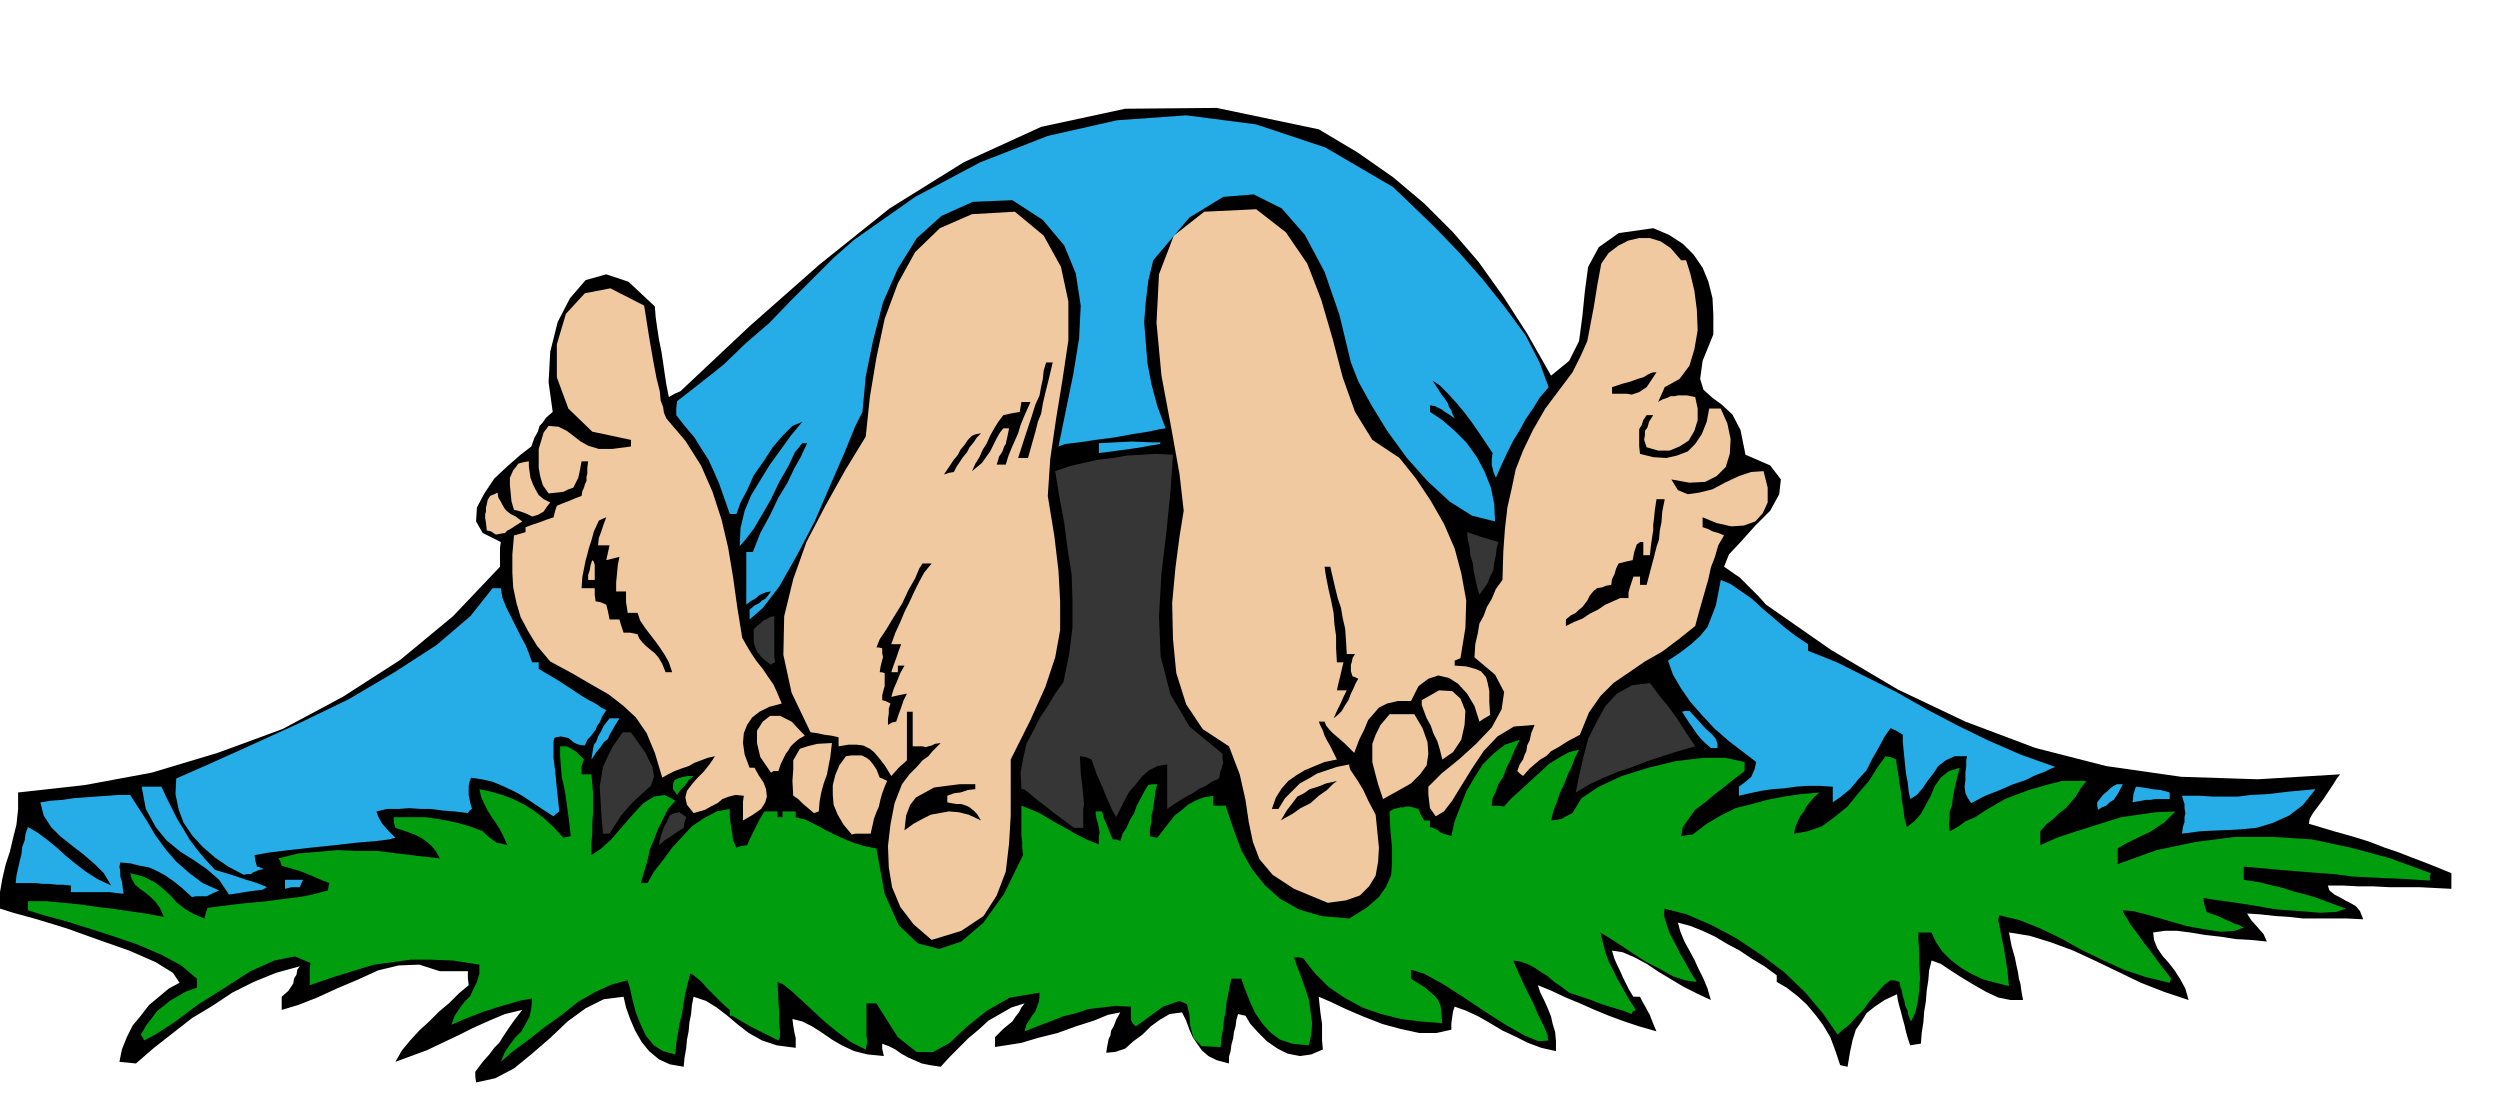
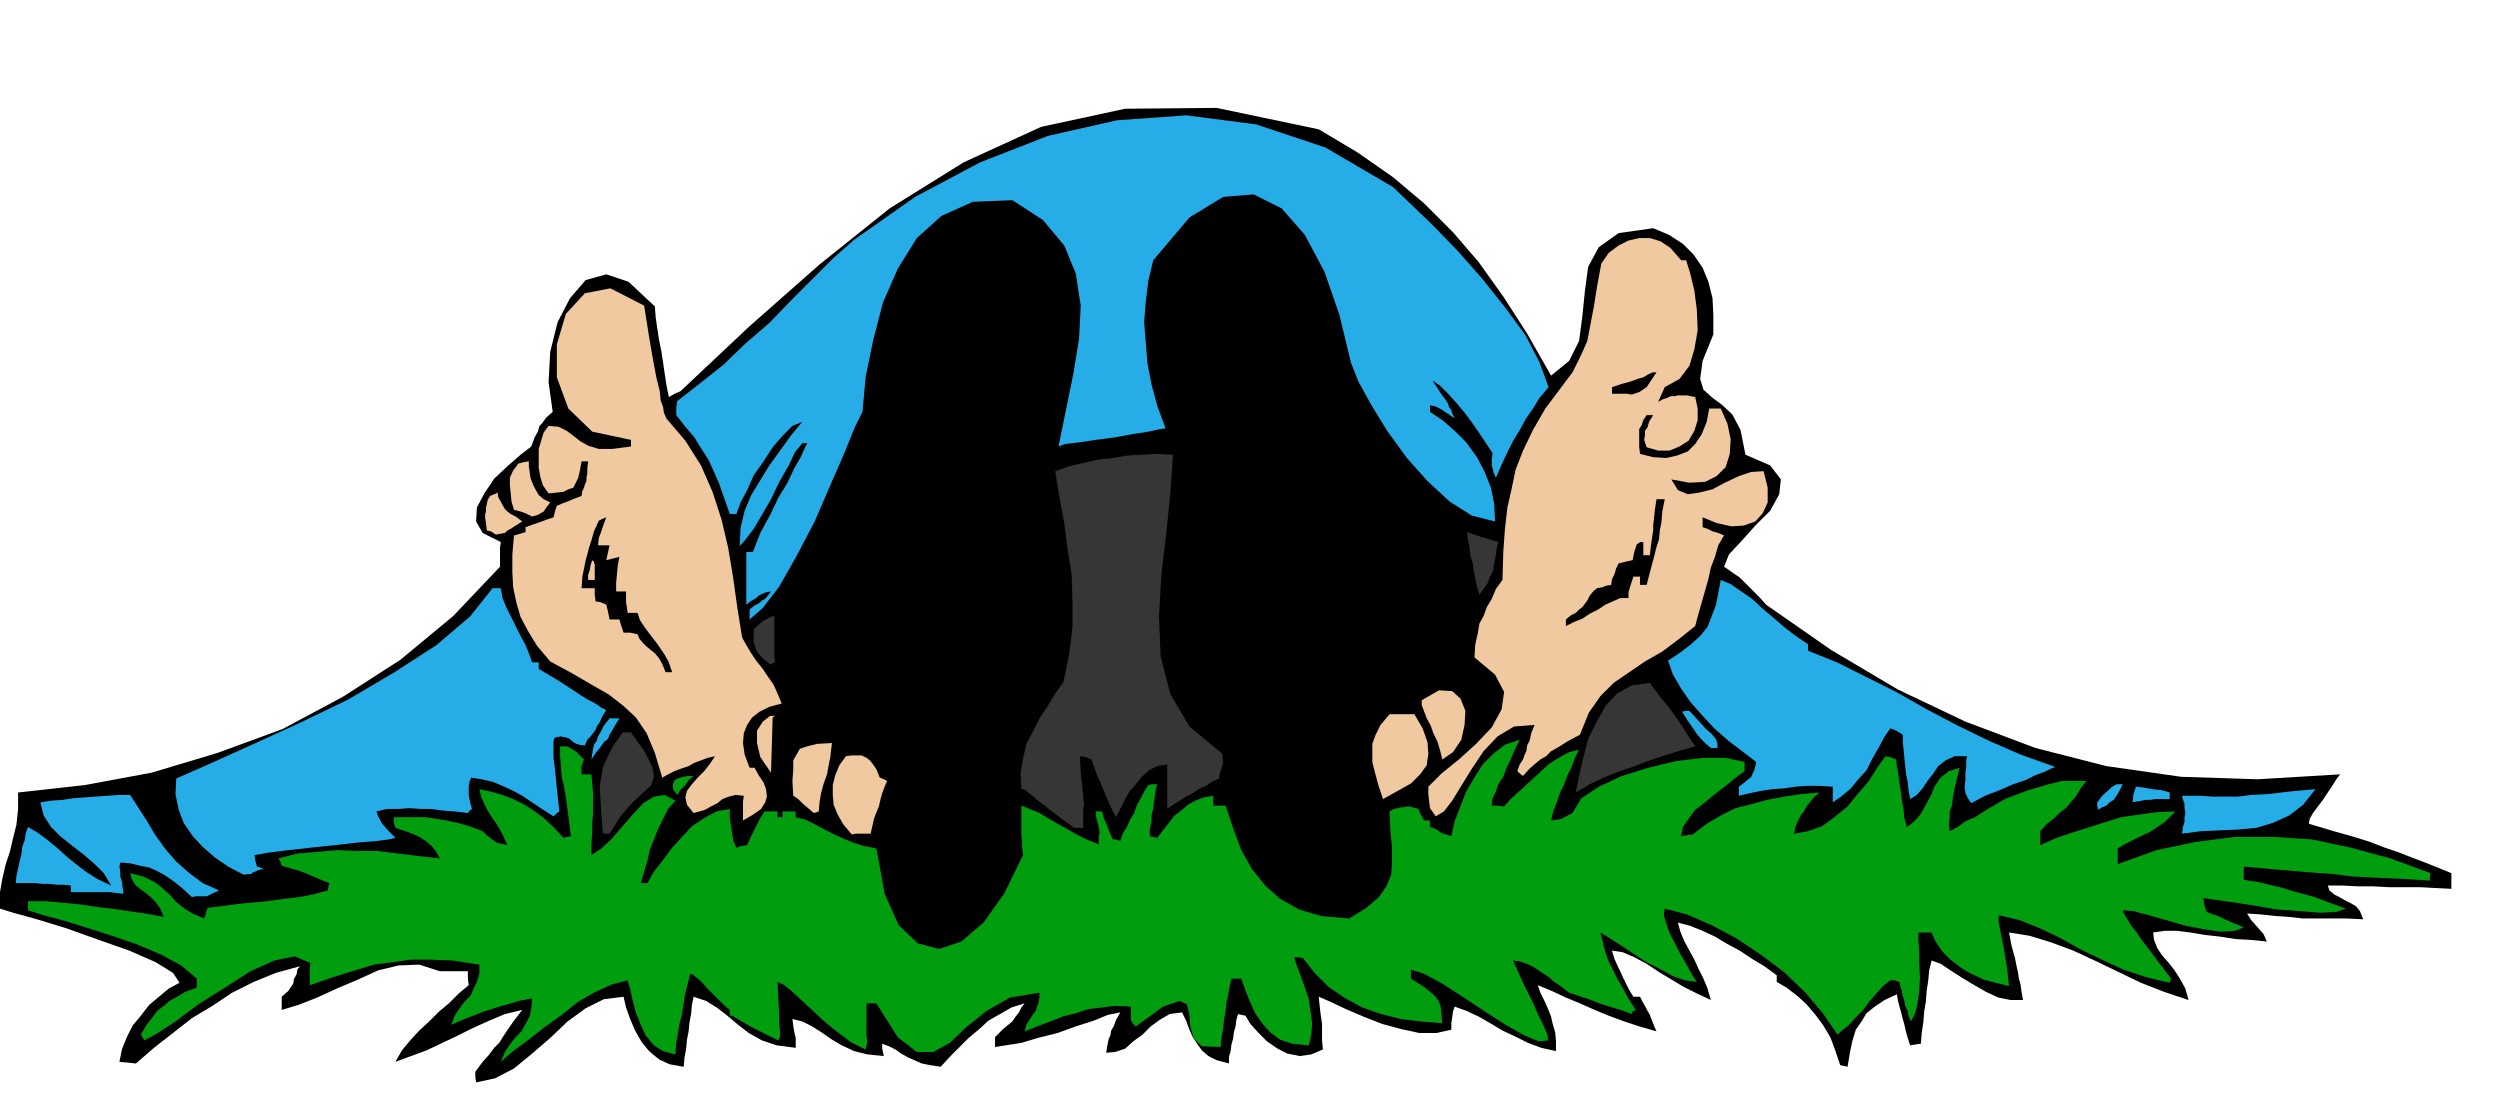
<svg xmlns="http://www.w3.org/2000/svg" fill-rule="evenodd" height="216.554" preserveAspectRatio="none" stroke-linecap="round" viewBox="0 0 3035 1340" width="490.455">
  <style>.brush1{fill:#000}.pen1{stroke:none}.brush2{fill:#009e0f}.brush3{fill:#f0c9a1}.brush4{fill:#26ade8}.brush5{fill:#363636}</style>
  <path class="pen1 brush1" d="m578 1314-1-7v-6l9-12 8-9 6-8 6-6 5-8 6-9 7-10 10-13-21 5-19 8-20 9-18 9-19 9-19 9-19 7-19 7 8-14 10-12 11-12 12-11 12-12 12-10 12-12 12-10-1-9v-8h-34l-25-8-25 1-25 6-24 11-26 11-24 11-23 9-20 6v-16l8-7 6-9 1-6 3-5 1-6 3-4-29 8-27 11-26 13-24 16-25 15-23 18-23 18-22 19-10-1-10-1 3-15 6-15 7-14 10-12 10-13 12-10 12-10 13-7-8-12-21-13-32-14-37-13-39-14-36-11-29-8-16-5v-20l3-17 4-17 5-15 4-17 4-16 2-19v-20l81-9 81-15 80-24 79-29 73-39 70-45 64-53 57-60v-23l1-7-22-11-8-14 1-17 9-17 12-18 16-15 16-14 13-10 4-11 4-7 2-7 3-3 5-7 8-7-5-36 2-37 9-36 15-29 19-22 25-7 27 9 32 30 1 13 2 14 2 13 3 15 2 13 2 14 2 13 3 15 7-4 7-3 84-79 85-75 85-68 90-56 94-43 102-22 111-1 124 26 47 28 43 30 38 32 35 35 31 36 30 42 29 45 29 51 22-18 12-24 4-30 3-30 4-30 13-24 24-17 42-6 19 8 17 11 13 13 11 16 7 17 5 20 1 20v24l-13 32-3 22 4 13 11 10 11 8 13 12 10 19 6 30 30 13 13 17-2 18-11 20-18 18-17 19-15 16-6 15 6 4 7 5 6 4 6 6 6 6 6 6 6 6 8 9 79 55 81 48 82 39 85 32 86 22 91 13 93 3 100-6-4 5-5 8-6 9-6 9-6 8-6 8-4 7-1 6 30 9 25 7 19 6 18 7 15 5 18 7 21 8 27 11v19l-20-1-19-1h-37l-19-1h-18l-19-1h-18l2 6 6 5 6 3 7 4 6 3 7 4 5 6 4 10-20-1h-53l-18-2-16-1-18-2-16-1 5 8 8 9 7 8 4 9-20-2-18-1-19-3-18-2-18-3-16-2h-15l-14 2 1 9 4 10 6 9 8 9 7 9 7 11 6 11 4 14-30-10-28-11-27-13-27-13-28-13-27-10-26-8-25-4 3 16 4 14 2 10 2 9 1 7 2 7 1 8 2 11h-15l-15-3-15-7-14-8-15-9-14-9-12-8-11-4-3 12-1 12-2 13-1 13-2 12-1 13-2 13-1 13-7 1-6 1-3-9-2-7-2-9-2-7-2-8-2-7-2-8-1-7-15 7-12 8-10 8-6 10-7 10-4 13-3 14-3 18-5-1-4-1-6-18-6-16-9-15-9-12-11-13-11-10-13-10-12-7v-8l-15-11-15-9-15-10-15-8-15-9-15-7-15-6-15-4 3 11 5 12 6 11 6 11 5 11 6 12 5 12 4 14-17-8-16-8-15-9-15-9-15-10-15-8-14-6-13-2 3 10 4 9 3 6 3 7 2 4 3 6 3 6 5 8h8l3 6 4 7 2 4 3 5 1 3 2 5 2 5 3 7-21-6-18-6-19-7-17-7-18-8-17-7-17-8-17-7 3 9 5 10 4 9 4 10 2 9 3 10 1 11v12l-18-4-16-6-16-8-15-7-15-9-14-8-15-7-14-5-2 6-1 7-1 7v8l-18 4h-21l-23-5-22-6-23-9-21-9-19-9-14-6 1 10 1 9 1 7 1 7v20l1 11-14 6-14 2-15-3-12-6-13-9-10-10-10-11-6-10-5-1-4-1-2 7-1 8-2 7-1 8-2 7-1 8-2 7v8l-15-4-10-5-8-7-5-7-6-9-4-9-4-11-5-10-15 2-12 7-11 8-10 10-11 8-10 9-12 4-11 1 1-7 1-5 1-5 2-4 1-6 3-5 3-8 5-9-15 3-17 7-22 7-22 8-24 6-20 6-19 3-13 2v-12l10-10 11-9 4-6 4-5 3-6 4-5-16 5-14 8-14 8-12 11-12 10-12 12-11 11-11 12-13-2-10-2-9-4-7-3-9-5-7-5-8-4-8-3v6l2 9-20-2-16-4-15-7-12-7-13-9-11-7-12-6-12-3 1 8 1 6 1 5 1 4v12l-23-3-18-6-16-9-13-10-13-11-13-10-13-8-15-5-2 10-1 11-2 10-1 11-2 10-1 11-2 11-1 11-17-3-13-6-12-10-9-11-8-14-6-14-5-14-3-13-24 3-22 11-22 16-21 20-22 19-22 18-23 12-23 5z" />
  <path class="pen1 brush2" d="m608 1289 5-12 6-9 7-9 7-7 5-9 5-9 2-10 1-12-16 3-13 4-11 3-9 3-10 3-10 4-13 5-16 7 4-11 6-9 6-8 7-7 4-9 4-8 3-10v-11l-32-5-27-1h-25l-21 3-23 3-23 7-26 8-29 10v-21l1-6-19-8-25 5-29 13-31 20-32 20-28 21-23 15-15 8-2-4-2-3 7-12 7-9 6-8 8-6 7-6 9-5 10-6 14-5v-11l-19-16-24-13-28-12-29-10-31-10-29-9-26-7-19-6v-11h22l22 2 20 2 20 3 18 2 20 3 21 3 22 4-5-11-5-7-6-6-6-5-7-5-6-5-4-7-2-7 16 4 14 7 9 7 10 9 7 8 10 8 10 6 14 6 2-7 2-6 40-5 32-3 22-3 17-2 11-2 9-2 7-2 8-2 1-6 1-3-8-3-7-3-7-3-7-3-8-3-7-2-7-2-7-2-2-6-2-3 24-6 24-2 24-2 24 1h24l24 3 25 3 27 3-5-9-5-6-7-6-6-4-8-4-8-3-9-3-6-2-2-7v-6h39l13 2 12 2 14 3 14 4 16 6 5 5 5 4 3 2 4 3 5 1 8 2-5-11-4-8-5-8-5-7-5-8-4-8-4-9-2-9 14 3 14 4 13 5 14 7 11 7 12 9 12 11 12 13 4-1 5-1-2-17-2-15-2-15-2-12-3-13-1-12-1-13v-12h8l6 3 6 4 9 9-3 8v10h12l1 11 1 12v24l-1 12v12l-1 13v14l12-8 12-11 13-15 13-15 13-14 13-8 13-2 13 7-9 10-6 12-6 12-5 13-5 12-3 14-4 13-4 14h8l8-14 11-14 11-15 12-13 12-13 15-10 15-8 16-3v10l1 8 1 6 1 6 1 8 4 9 6-2 7-1 5-11 5-10 5-10 6-10h16v7h6v-7h16v7l12 3 12 6 11 6 12 6 11 5 12 5 13 4 15 3 10 55 17 38 23 22 26 7 27-9 27-23 25-35 23-47-1-9v-7l-1-8v-36l10 4 12 5 10 6 12 7 11 6 12 7 12 6 15 6v-9l1-6-1-5-1-5-2-7-1-8h8l2 8 4 9 3 8 4 9h4l5 2 3-9 5-8 4-9 5-8 3-9 5-9 4-8 5-8 5-1h6l-2 7-1 8-1 7-1 8-2 8v8l-2 8v9l4 1 5 1 7-9 7-9 7-9 8-6 8-7 9-5 10-4 12-2v12h15l9 27 10 27 13 23 16 20 18 16 23 13 27 8 34 3 21-13 15-13 9-13 6-14 1-16v-17l-2-21-1-23 5-3 5-1 3-1h4l3-1h4l4 1 7 2 3 7 4 7h7v8l4 1 6 3 2 2 4 2 4 1 6 2 4-18 7-18 7-18 10-17 10-16 13-13 14-11 18-6-6 12-5 12-5 10-4 11-6 9-3 9-4 8-1 9h7l8 1 8-9 11-10 12-11 12-11 12-11 13-8 11-6 12-3-5 10-4 11-5 10-4 11-5 10-4 12-4 10-3 12 8-1 5-1 5-3 8-4 11-18 21-14 28-13 32-10 33-8 33-4h28l23 5v11l-12 9-11 9-13 10-12 10-12 9-8 11-7 10-2 11 6-1 8-1 17-13 17-10 18-9 20-5 18-5 21-4 20-3 23-2-6 5-5 6-5 6-3 6-4 5-3 6-3 7-2 9 17-3 17-6 15-11 16-13 13-16 13-15 10-16 10-14 6 1 7 3 1 9 2 11 1 9 2 11 1 10 2 11 1 10 3 11 9-7 8-9 6-11 6-11 5-12 7-10 10-8 13-4-3 12-3 13-2 10-1 10-3 8v8l-1 8 1 8 4-2 7-4 8-6 12-5 12-8 12-7 12-7 13-5 16-6 14-4 10-3 9-2 7-2h30l-7 9-6 10-6 7-6 7-8 6-7 7-8 6-8 9v17l20-9 21-7 19-6 19-6 19-6 21-3 21-3 24-1-6 6-7 7-9 6-9 6-11 5-10 5-10 5-8 5v19l47-17 48-10 47-6h48l46 3 47 10 48 13 49 18-1 4v5l-30-2-23-1-21-1-20-1-23-3-28-2-36-3-45-4v16l19 3 16 4 13 3 12 4 12 3 14 4 16 6 22 8-12 4-19 1-25-2-28-2-29-5-26-4-22-3-12-2 1 8 3 9 5 2 6 2 5 2 6 3 5 2 6 3 6 2 6 3-11 4-17 1-20-3-22-4-24-7-21-6-19-5-13-1 2 5 4 6 4 7 7 9 7 10 10 13 11 15 14 18-1 2-1 3-29-7-27-9-26-12-25-12-25-14-25-12-25-10-25-6-1 6 2 10 2 11 3 14 2 13 2 12 1 11 1 9-16-4-15-4-15-7-12-7-13-10-10-10-8-12-5-11h-16v9l1 13v15l1 18-1 16-2 15-3 12-5 10-3-7-1-6-3-6-1-6-2-6-1-6-2-6-1-5-6-2h-5l-8 6-8 9-9 10-8 11-9 9-9 10-8 6-5 5-18-26-21-25-26-25-28-21-30-20-30-16-30-13-27-7-1 8 3 10 4 12 7 13 6 12 7 12 6 11 7 11-14-2-15-5-16-9-16-8-17-11-15-10-14-9-10-6 3 12 3 12 4 11 6 12 5 10 7 12 6 11 9 14-4 2-1 3-10-4-10-3-10-3-9-3-10-4-9-3-9-3-9-3-9-7-9-6-8-7-8-5-9-6-8-4-9-3-8-1 13 29 11 22 7 16 6 12 3 7 2 5v3l1 3-12 1-17-7-23-13-25-16-27-18-25-16-22-12-16-5v11l8 5 8 5 6 5 7 6 4 5 3 7 1 9 1 12-26-2-24-3-24-6-23-8-22-12-19-13-17-17-14-18-6-1h-5l3 9 5 13 5 14 5 15 2 14 2 15-1 14-3 13-20-2-15-5-12-9-9-10-9-13-6-13-6-15-5-14h-12l-2 9-2 11-2 9-1 11-2 10-1 11-2 10-1 12-23-1-10-10-4-15-1-14-3-12-9-4-20 7-33 24-4-4-2-4v-16l-19-1-16 2-17 2-15 5-16 4-15 6-16 6-15 6 2-8 4-6 3-5 4-5 2-6 2-5 1-6v-6l-36 6-28 16-25 20-20 19-20 11h-20l-23-18-26-41h-12v39l1 7-1 6-1 4-18-9-16-12-16-13-14-13-14-13-12-11-10-8-7-3 1 21 1 17v12l1 9v8l-1 2-1 2-12-6-10-5-10-5-7-4-7-4-5-3-5-3h-3v-7l-8-7-6-6-8-8-6-6-6-7-6-5-5-4-3-1-3 12-3 12-2 12-2 13-3 12-2 12-2 12-1 13-15-4-11-7-10-12-6-13-6-15-4-15-3-14-3-10-19 5-20 9-21 12-20 16-21 15-19 15-19 14-15 13z" />
-   <path class="pen1 brush3" d="m1131 1141-22-19-16-21-10-24-4-24-1-26 3-26 5-26 9-23 9-12 9-9 7-8 7-5 5-6 4-4 3-3 3-3-7 1-4 2-4 1-3 1-4-1h-12v-42h-7v59l-10 9-9 10-8-13-7-9-6-7-5-4-8-4-8-1h-10l-12 2v-11l-9-2-8-1-9-2-8-1-23-48-10-46 1-47 11-45 16-45 23-44 24-43 25-41 5-48 8-48 10-47 16-43 21-38 30-29 39-17 52-3 35 29 21 38 9 42v47l-7 47-8 49-7 48-3 45 8 49 5 42 2 37v35l-6 33-12 36-18 40-24 48v68l-2 34-4 34-11 29-16 25-27 18-36 11zm481-45-41-17-26-17-16-19-8-21-5-24-4-27-7-31-13-34-32-21-20-30-12-38-4-41-1-44 4-43 5-38 5-31-5-44-10-56-12-64-6-64 3-59 18-47 37-29 63-3 36 28 26 38 17 44 14 48 12 46 15 42 21 34 33 22 20 25 18 27 16 28 13 30 8 30 6 33-1 33-6 37-7 3v6l14 1 11 3 7 3 6 7 2 7 2 10v13l1 16-7 4-6 4-6-19-9-15-11-12-11-7-13-3-12 4-12 9-9 18h-16l-13 3-10 5-6 7-7 8-5 12-6 12-6 16-11-11-8-7-7-6-3-3-5-6-2-5h-7l2 5 3 6 2 6 3 6 3 5 3 6 3 6 3 6-15 3-12 5-12 5-10 6-10 7-8 9-7 11-5 14h8l8-13 9-9 9-9 11-6 10-6 12-4 12-4 15-3v2l1 4 2 3 4 6 4 6 6 10 6 13 9 17 2 20 2 20-1 17-3 17-8 13-11 11-17 6-22 3z" />
  <path class="pen1 brush4" d="m233 1089-12-11-10-8-10-7-9-5-11-5-11-2-12-3-12-1-1 5 1 6v6l2 6 1 8 1 7-9-1-8-1H86v-8l-9-1h-8l-9-1h-8l-9-1H19l1-9 2-9 2-9 2-8 1-9 3-8 1-8 3-8 12 7 12 9 11 9 11 10 11 9 13 10 14 9 17 8-9-15-11-11-14-12-13-10-15-12-11-11-9-14-4-16 13-2 14-1 13-2 14-1 13-1 14-1 14-1h14l9 14 11 17 10 17 13 18 13 15 16 14 16 12 20 9-9 4-6 3h-13l-5 1z" />
-   <path class="pen1 brush4" d="m278 1086-12-18-15-13-16-11-16-10-17-14-13-16-12-22-5-27h24l6 13 7 14 6 12 8 13 7 12 9 12 10 12 12 13 20 6 18 6 13 4 10 4 2 1-5 3-16 2-25 4zm68-7v-11h22l-2 4-2 5h-10l-8 2z" />
  <path class="pen1 brush4" d="m296 1062-19-10-16-11-15-13-12-13-11-16-6-16-4-19 1-19 41-18 51-23 57-26 60-29 56-33 51-33 41-35 27-34h10l2 12 5 12 6 12 6 12 5 10 6 11 4 10 4 11h8v8l22 13 17 11 12 8 10 6 6 3 5 3 4 3 6 3-5 8-3 7-3 4-2 5-3 4-3 4-4 4-3 7-7-1-3-1-4-2-2-2-4-3-4-1-5-1-6 1-2 1-1 4v20l2 16 2 21 3 28-4 3-3 3-14-9-12-8-12-8-11-6-13-6-12-5-13-3-13-2-2 5-1 5v11l1 5 1 5 2 7-3 2-2 3-16-2-14-1-15-2h-12l-14-1-13 1h-14l-13 3 2 6 5 9 8 9 8 8-8 2-16 2-24 2-26 3-29 3-27 3-24 3-17 3 1 7 2 7 4 1 4 2-6 1-4 2-3 1-2 2h-5l-4 1z" />
-   <path class="pen1 brush5" d="m800 1026 1-6 2-7 3-9 4-7 3-7 6-3 6-1 8 6-2 6-1 7-8 5-7 5-8 5-7 6z" />
  <path class="pen1 brush3" d="m1034 1013-10-12-7-12-5-12-1-12v-12l3-12 5-12 8-11 7-1h12l6 3 4 3 4 5 4 6 4 10 3 1 6 3-3 7-3 8-2 7-2 9-3 7-3 8-2 9-2 9h-18l-5 1z" />
  <path class="pen1 brush5" d="m732 1012-2-24-1-18-1-15 2-12 2-12 5-11 7-14 12-17h10l17 24 9 18 2 12-4 11-10 9-12 11-14 16-14 22h-8z" />
  <path class="pen1 brush4" d="m2649 1012 1-8 2-6v-6l1-5-1-6v-5l-2-6-1-4h21l17 1h30l16-2 20-1 25-3 33-3-15 19-17 13-20 9-20 6-22 2-22 1-23 1-23 3z" />
  <path class="pen1 brush1" d="m1098 1008 2-18 5-13 7-9 11-6 11-6 15-2 16-2h19v6l-9 1-9 3-8 1-8 3v8l5 1 6 1h6l6 2 4 2 5 4 4 4 5 8-15-7-12-3-12-1-11 2-11 2-10 5-11 6-11 8z" />
  <path class="pen1 brush5" d="m1304 1005-15-11-12-9-10-8-8-6-7-6-5-4-4-3h-3l-1-20 3-17 4-18 8-15 8-16 10-15 9-15 10-14 7-34 4-33v-32l-1-31-5-32-4-31-6-32-5-31 17-6 17-4 18-4 18-2 17-3 18-1 18-1 20 1-3 44-5 50-6 50-3 52 2 49 12 46 23 39 40 33v5l1 6-1 3-1 4-2 5-1 7-9 4-7 5-9 4-7 5-8 4-8 5-8 5-7 5v-54l-12 2-10 5-9 8-7 9-8 9-6 11-5 10-5 10-5-9-4-9-4-9-3-8-4-9-4-9-3-9-3-8-7-3-7-1 1 21 2 16 1 12 1 9-1 7v22h-11z" />
  <path class="pen1 brush3" d="M902 996v-23l1-7-10-1-8 2-8 3-6 5-8 4-7 4-7 2-7 2-8-10-2-9 2-8 6-8 7-8 8-8 7-9 6-9-9 2-8 3-8 3-7 4-9 3-8 3-8 4-7 4-9-30-10-24-13-19-15-14-18-14-21-12-24-14-26-14-16-19-11-18-9-17-5-17-4-19-1-18v-22l2-23 7-2 7-2v-6l8-3 9-3 8-3 9-3 2-8 2-6 7-3 8-3 7-3 8-3 1-6 2-4 1-4 2-4v-5l1-4v-7l1-8h-8l-2 11-2 9-3 6-3 6-6 2-6 3-9 1-9 1-7-10-3-10-2-11v-23l3-10 3-10 6-8 12 1 10 5 8 6 9 7 9 5 13 4h16l23-3v-8l-47-10-29-28-14-38v-40l11-37 23-25 31-6 41 21 6 38 5 29 4 21 4 16 1 11 3 8 1 7 3 7 23 27 19 30 14 32 11 34 8 34 6 36 5 36 6 37 5 9 6 10 6 9 8 10 6 9 7 10 5 11 5 12-15 4-12 6-9 7-6 9-4 10-1 12 2 14 6 16h6l5 9 6 9 3 8 1 9-2 7-5 8-10 7-12 7z" />
  <path class="pen1 brush1" d="m1555 996 7-12 7-9 6-8 8-4 7-5 10-3 10-4 13-3-5 4-7 7-10 7-10 9-12 6-10 7-9 5-5 3z" />
  <path class="pen1 brush3" d="m1743 991-7-10-1-8-1-9v-9l16-16 21-17 21-19 19-20 12-22 3-21-11-21-25-21 1-16 3-13 2-12 5-9 4-11 6-10 5-12 8-11 1-34 2-28 3-26 5-22 5-24 9-23 12-25 15-26 18-24 15-20 10-20 8-18 4-21 4-21 4-25 5-27 9-13 12-9 12-6 13-3h13l13 4 12 8 13 15h6l5 16 5 21 3 23 1 25-4 23-6 20-12 16-18 10-4 9-4 9 5-3 6-2 4-2h5l4-1h11l10 2 3 14v14l-4 13-7 12-11 7-12 5h-14l-14-4-3-9 1-6v-5l3-4 2-7 5-8h-8l-4 6-2 6-3 5v21l1 9 16 4 16 1 13-3 13-5 9-9 8-12 6-15 3-16h14l8 18 4 19-1 18-5 16-11 11-14 7-19 1-22-4 8 13 12 5 14-2 16-4 15-8 17-8 15-5 15-1 5 20v18l-6 13-9 10-14 5-15 1-18-4-17-7v12l6 2 6 3 7 2 7 3-7 12-4 14-5 13-3 14-4 14-4 14-4 14-4 15-20 16-20 15-21 12-19 13-19 13-16 16-14 20-11 27-15 8-11 7-9 5-6 6-7 4-6 5-7 6-8 9-4-3-3-3 3-8 4-6 2-6 2-4 1-7 3-6 2-9 4-10-25 2-20 12-17 18-14 21-13 21-11 18-10 13-10 6zm-755-4-7-6-6-5-6-6-6-4-1-18 1-14v-11l4-7 4-7 9-3 12-3 18-1-1 8-1 9-2 10-2 11-4 11-3 11-2 11-1 12-3 1-3 1z" />
  <path class="pen1 brush4" d="m2547 983-1-5v-4l7-9 7-6 3-3 3-2 4-2h7l-5 10-6 9-5 3-4 4-5 2-5 3zm-154-8-4-6-3-6-1-8 1-8v-9l1-8v-7l1-5h-15l-11 5-9 7-6 9-7 9-6 9-7 8-8 5-2-10-1-10-2-10-1-9-1-10-1-10-1-10v-9l-8-5-7-3-7 10-7 13-8 14-7 14-10 11-10 12-11 9-10 7v-19l-16-1h-15l-14 1-14 2-14 1-14 2-14 3-13 3v-11l8-6 7-6 4-9 2-9-17-13-17-13-17-15-14-15-15-17-11-16-10-17-6-17 15-10 13-10 11-10 9-11 5-13 5-13 3-15 3-16 12 5 13 9 13 9 13 12 13 11 14 12 13 10 15 10v8l35 14 36 18 36 18 37 21 36 19 39 19 39 17 42 15-5 2-8 4-11 4-12 6-15 5-16 7-18 7-17 9zm196-1 1-10 3-9 9 1 11 2 10 1 11 3v8h-18l-5 1h-6l-5 1-6 1-5 1z" />
  <path class="pen1 brush3" d="m1679 970-6-18-4-15-3-12v-22l4-11 6-12 11-13h30l10 17 6 17 1 14-2 14-8 11-11 11-16 9-18 10z" />
  <path class="pen1 brush2" d="m822 965-5-7v-6l2-5 4-2 3-1 4-1 5-1h7l-6 5-4 6-6 6-4 6z" />
  <path class="pen1 brush5" d="m1913 962 4-20 5-22 6-23 10-20 11-20 14-15 18-10 22-3 8 11 7 9 6 7 6 8 5 7 6 9 7 11 10 15-21 6-19 6-18 6-18 7-18 6-17 7-17 8-17 10z" />
-   <path class="pen1 brush3" d="m936 938-13-19-4-17v-15l7-11 9-7h12l14 7 16 17-7 4-6 5-4 4-3 5-3 4-3 6-3 6-3 9h-6l-3 2z" />
+   <path class="pen1 brush3" d="m936 938-13-19-4-17v-15l7-11 9-7h12h-6l-3 2z" />
  <path class="pen1 brush4" d="m718 922 1-7 1-6 1-5 3-4 2-6 3-5 4-8 7-9h12l-5 8-4 7-3 5-2 5-5 4-4 6-5 6-6 9z" />
  <path class="pen1 brush3" d="m1751 922-3-12-3-10-5-10-3-9-5-9-3-8-3-8v-6l21-12 16 1 10 9 6 15-1 17-4 18-10 15-13 9z" />
  <path class="pen1 brush4" d="m2077 908-7-6-5-5-5-6-4-6-7-10-7-11 4-1h5l11 12 9 10 7 6 5 6 2 6v5h-8z" />
  <path class="pen1 brush1" d="M1078 880v-7l1-7v-6l2-6-6-3-4-1v-6l1-4 1-4 1-3v-16l-4-1h-2l1-7 1-4 1-4 1-3-1-5v-6l-4-1h-3l4-10 8-12 9-15 10-16 8-17 8-14 5-12 4-6h11l-9 11-6 11-6 12-6 13-6 12-5 12-6 13-5 14h12l-3 8-3 9-3 8-3 9h8v-8h8l-5 9-4 10-4 9-3 10 9-2 10-2-4 8-3 9-3 8-3 9-5 1-5 3zm541-8 4-9 4-8 4-9 4-8h-12l2-9 2-8 2-9 2-8h-8l-1-17v-15l-2-14-1-14-3-15-3-13-3-15-2-13h7l3 13 3 13 3 12 4 12 2 12 3 13 1 14 1 17h10l-3 5-1 5-1 3v8l2 6 3 1 4 2-3 5-3 7-3 6-3 8-4 6-4 7-5 5-5 4zm-811-56-4-10-4-7-5-6-5-4-6-5-4-4-4-5-2-5-9-2h-8l-3-9-2-7h-12l-2-10-2-8-7-3-6-1-1-8v-8h-16l1-14 2-10 2-10 2-7 2-8 3-9 3-11 6-13 4-2 5-2-3 8-3 9-3 8-1 9h14l-2 9-2 9 8-2 8-2-2 10-1 11-1 10v11h12v13l1 6 1 7h12l3 9 6 9 6 8 7 9 5 7 6 9 5 9 4 12h-8z" />
  <path class="pen1 brush5" d="m936 807-8-6-5-5-4-5-2-5-2-6v-16l5-5 4-3 3-3 3-1 5-3 5-1v49l1 7-3 1-2 2z" />
  <path class="pen1 brush1" d="M1901 760v-8l6-5 6-3 4-4 4-3 3-4 3-4 3-6 5-6 4-3 6-1 5-2 6-1 1-7 3-6 2-7 3-6 8-2 9-2 2-10 3-9 4-3h4v16h8l1-10 1-7 1-7 1-6v-7l1-8 1-10 2-13h10l-3 15-1 13-2 10-1 11-3 9-3 12-4 15-5 19h-8v-10h-8l-2 6-2 6-2 7v7h-10l-9 4-9 4-9 6-10 5-9 6-10 4-10 5z" />
  <path class="pen1 brush4" d="M910 752v-12l6-5 6-3 3-3 4-2 4-5 3-4-6 1-5 2-4 2-3 3-7 4-5 4v-64h8l9-23 12-22 10-21 11-18 8-17 8-14 5-11 3-6h-6l-9 11-8 17-11 19-10 21-11 19-10 17-10 13-7 8 1-22 5-21 8-19 11-18 11-18 13-18 13-18 14-17-12 5-12 12-12 14-11 17-12 17-8 18-8 15-5 14h-8l-7-20-6-17-7-16-6-13-9-14-8-13-11-13-11-14v-9l1-8 27-21 29-23 27-26 29-25 26-27 27-27 25-25 25-22 74-52 79-42 82-32 84-19 84-6 85 11 84 28 82 48 22 21 28 27 29 30 30 34 27 34 25 34 17 33 11 30-11 13-8 13-9 13-7 13-8 13-7 14-7 15-7 16-3-7-1-5-1-3v-8l1-7-8-12-8-12-9-13-9-12-10-12-10-11-10-10-9-6 6 9 5 8 4 5 4 6 1 4 3 4 1 4 3 6-7-5-5-3-4-3-2-1-6-3-6-1v8l15 10 15 13 14 14 13 18 9 17 8 20 4 20 1 21-28-7-27-17-27-25-25-28-24-33-19-31-16-29-9-23-14-58-18-52-24-45-28-32-34-17-37 3-41 25-44 52-6 25-3 25-2 25 2 25 2 25 5 26 7 26 10 27-7 1-14 3-19 3-22 4-23 3-20 3-17 2-8 3 9-44 9-44 7-43 2-40-6-39-14-34-26-31-37-24-48 2-38 17-30 27-23 37-18 41-12 46-9 44-4 43-9 18-13 32-17 39-19 44-22 42-21 37-20 26-16 14z" />
  <path class="pen1 brush5" d="m1796 722-3-10-2-10-2-9-1-9-3-10-1-10-2-9-1-9 9 3 9 3 10 3 10 3-2 7-1 9-2 9-1 9-4 8-3 8-5 7-5 7z" />
  <path class="pen1 brush3" d="M714 704v-6l2-6 1-6 2-6 2 2 1 4v18h-8zm-112-55-6-4-5-1-1-9-1-6v-5l1-3v-5l1-4 1-5 3-5 5-2 4-2 1 6 3 5 2 4 3 5 3 3 4 3 6 3 8 6-8 5-6 4-4 2-3 3-6 1-5 1zm44-22-6-3-5-2-6-2-5-1-3-10-1-10-1-10v-9l4-9 4-5 2-3 3-1 4-1 6-1v6l1 7 1 7 3 8 3 6 4 7 6 5 8 4-4 5-4 6-7 4-7 2z" />
  <path class="pen1 brush1" d="m1146 576 4-6 4-6 4-6 5-6 3-6 5-6 4-6 5-5 5-2 6-1-5 5-4 6-5 6-3 6-5 6-4 6-4 6-3 6-6 1-6 2zm34-4 4-9 5-8 4-9 5-8 4-9 5-9 5-8 6-8 9-2 11-2 1-6 1-6h11l-4 9-4 9-4 10-3 10-4 9-4 9-4 10-3 10h-11l3-10 4-6 2-6 2-3 1-5 1-4 1-5 1-5h-7l-4 5-4 7-4 8-4 8-5 7-5 7-6 5-6 5zm56-16 9-28 7-21 5-16 5-11 2-11 2-9 1-10 3-10h8l-5 21-4 16-3 13-2 12-4 10-3 12-4 14-5 18h-12z" />
-   <path class="pen1 brush4" d="M1334 550v-12l40-2 25 1h10l-1 2-12 2-17 3-22 3-23 3z" />
  <path class="pen1 brush1" d="m1981 479-6-1h-18v-8l12-4 11-3 8-3 7-2 5-3 4-2 3-1h4l-6 9-6 9-9 6-9 3z" />
</svg>